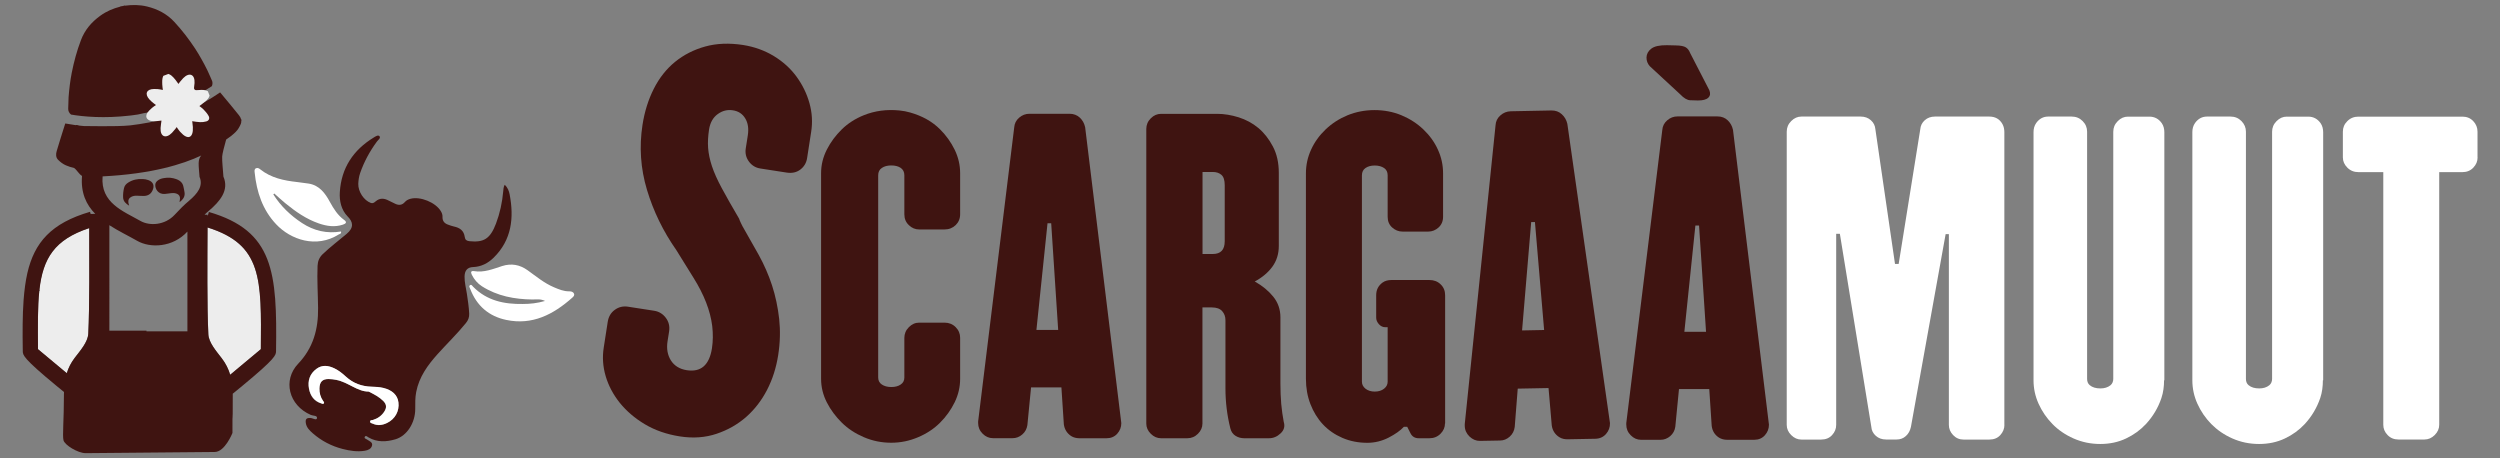
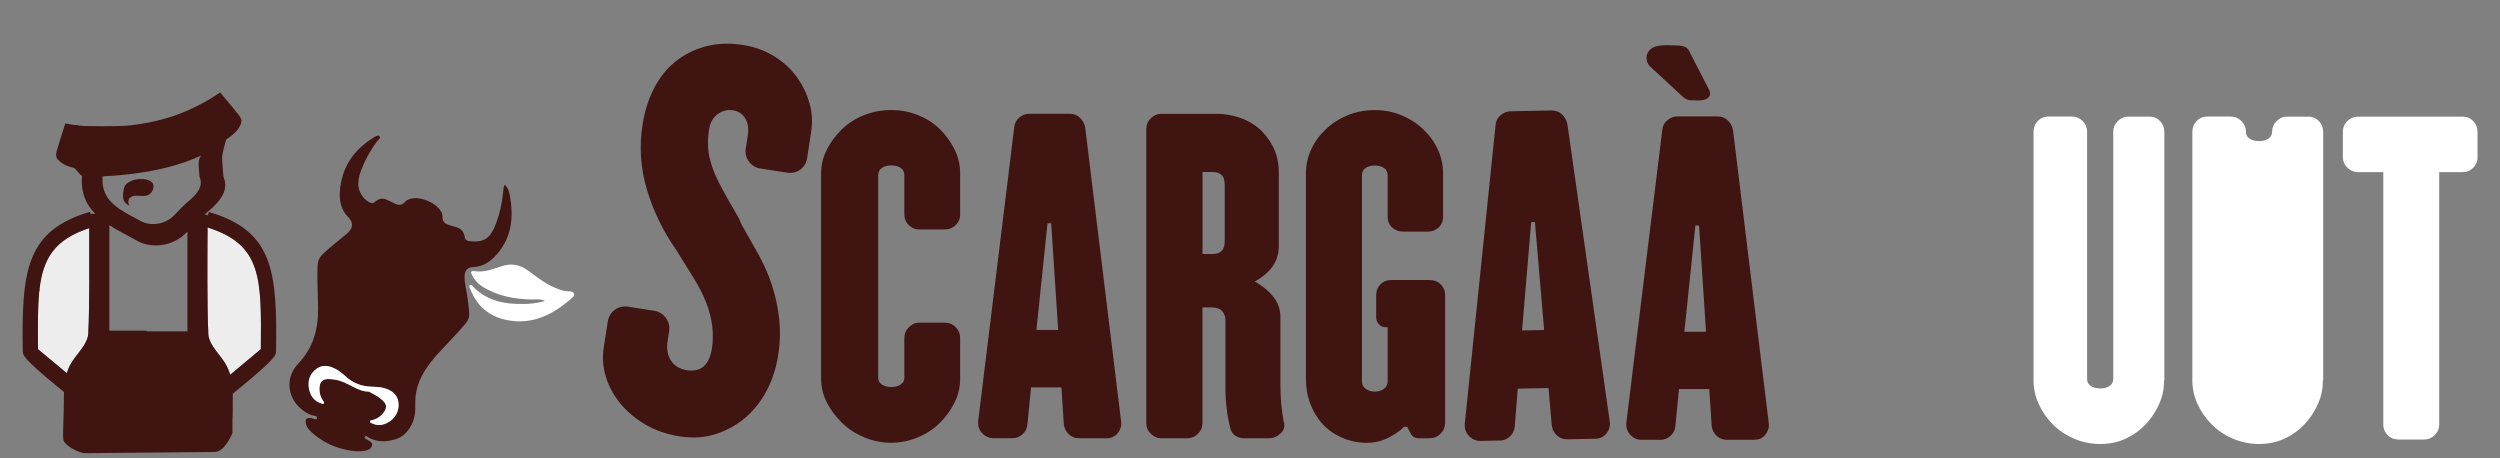
<svg xmlns="http://www.w3.org/2000/svg" version="1.1" id="Livello_1" x="0px" y="0px" viewBox="0 0 340.16 62.36" style="enable-background:new 0 0 340.16 62.36;" xml:space="preserve">
  <rect x="0" y="0" width="340.16" height="62.36" fill="#808080" stroke="none" />
  <style type="text/css">
	.st0{fill:#3F1411;}
	.st1{fill:#FFFFFF;}
	.st2{fill:#EDEDED;}
	.st3{fill:#1E1E1C;}
</style>
  <g>
    <g>
      <path class="st0" d="M68.67,25.14c0.42,0.39,0.58,0.84,0.67,1.29c0.62,3.22,0.28,6.22-2.17,8.63c-0.77,0.76-1.7,1.24-2.82,1.28    c-0.75,0.03-1.12,0.47-1.14,1.26c-0.02,0.81,0.2,1.59,0.32,2.39c0.13,0.89,0.27,1.78,0.31,2.69c0.02,0.5-0.13,0.89-0.45,1.28    c-1.2,1.48-2.56,2.79-3.83,4.2c-1.35,1.5-2.53,3.11-2.93,5.18c-0.15,0.76-0.13,1.54-0.13,2.31c0,1.87-1.11,3.65-2.69,4.12    c-1.22,0.36-2.49,0.44-3.68-0.26c-0.13-0.08-0.36-0.31-0.49-0.08c-0.13,0.23,0.17,0.28,0.31,0.38c0.3,0.22,0.79,0.35,0.67,0.82    c-0.11,0.45-0.55,0.63-0.98,0.7c-1.02,0.17-2.03,0.01-3.01-0.24c-1.52-0.39-2.89-1.1-4.08-2.14c-0.43-0.38-0.85-0.78-0.94-1.4    c-0.07-0.5,0.07-0.7,0.61-0.68c0.32,0.01,0.84,0.37,0.91,0.04c0.08-0.4-0.53-0.32-0.83-0.45c-3.03-1.31-3.86-4.74-1.72-6.98    c2.05-2.16,2.74-4.71,2.7-7.58c-0.02-1.91-0.15-3.82-0.07-5.73c0.03-0.65,0.24-1.14,0.69-1.58c1.03-0.99,2.17-1.84,3.26-2.76    c1.03-0.86,0.89-1.63,0.15-2.37c-0.88-0.89-1.15-2.13-1.07-3.34c0.21-3.29,1.85-5.72,4.6-7.4c0.24-0.15,0.62-0.41,0.8-0.18    c0.2,0.26-0.2,0.5-0.36,0.73c-0.97,1.32-1.74,2.73-2.28,4.29c-0.16,0.47-0.23,0.96-0.25,1.45c-0.03,1.06,0.75,2.26,1.72,2.61    c0.26,0.09,0.46-0.06,0.63-0.21c0.59-0.51,1.19-0.44,1.82-0.1c0.28,0.15,0.57,0.28,0.86,0.42c0.49,0.23,0.93,0.2,1.31-0.24    c0.2-0.23,0.47-0.36,0.76-0.44c1.33-0.36,3.42,0.49,4.13,1.68c0.15,0.24,0.25,0.51,0.23,0.79c-0.02,0.56,0.27,0.88,0.76,1.05    c0.26,0.09,0.52,0.2,0.79,0.25c0.8,0.17,1.36,0.55,1.48,1.44c0.05,0.37,0.25,0.52,0.64,0.56c1.96,0.2,2.82-0.33,3.61-2.4    c0.53-1.41,0.85-2.87,0.98-4.38C68.5,25.74,68.5,25.46,68.67,25.14 M50.16,53.28c0.82,0.4,1.45,0.75,1.97,1.28    c0.45,0.46,0.51,0.89,0.15,1.44c-0.37,0.58-0.9,0.95-1.55,1.15c-0.14,0.04-0.4-0.01-0.39,0.23c0,0.2,0.24,0.21,0.38,0.28    c0.67,0.31,1.32,0.2,1.95-0.11c1.07-0.52,1.67-1.6,1.53-2.78c-0.12-1-0.85-1.69-2.05-1.98c-0.54-0.13-1.09-0.16-1.63-0.17    c-1.32-0.04-2.47-0.46-3.46-1.36c-0.47-0.43-0.97-0.84-1.55-1.12c-0.82-0.41-1.67-0.54-2.46,0.05c-0.91,0.67-1.23,1.61-1.02,2.72    c0.19,0.98,0.71,1.69,1.68,1.99c0.11,0.04,0.26,0.12,0.34-0.01c0.09-0.13-0.04-0.24-0.11-0.34c-0.35-0.51-0.51-1.08-0.49-1.7    c0.03-0.87,0.4-1.27,1.23-1.27c0.36,0,0.72,0.05,1.07,0.12C47.38,52,48.64,53.29,50.16,53.28" />
      <path class="st1" d="M50.16,53.28c-1.52,0.02-2.79-1.28-4.39-1.59c-0.35-0.07-0.71-0.12-1.07-0.12c-0.84,0-1.21,0.4-1.23,1.27    c-0.02,0.62,0.14,1.19,0.49,1.7c0.07,0.1,0.2,0.2,0.11,0.34c-0.09,0.14-0.23,0.05-0.34,0.01c-0.97-0.3-1.49-1.02-1.68-1.99    c-0.21-1.11,0.11-2.05,1.02-2.72c0.79-0.58,1.63-0.45,2.46-0.05c0.58,0.28,1.08,0.69,1.55,1.12c0.99,0.9,2.14,1.32,3.46,1.36    c0.55,0.02,1.09,0.04,1.63,0.17c1.21,0.3,1.94,0.98,2.05,1.98c0.14,1.18-0.46,2.25-1.53,2.78c-0.63,0.31-1.28,0.41-1.95,0.11    c-0.15-0.07-0.38-0.08-0.38-0.28c-0.01-0.24,0.25-0.19,0.39-0.23c0.65-0.2,1.18-0.57,1.55-1.15c0.35-0.55,0.3-0.98-0.15-1.44    C51.61,54.03,50.98,53.68,50.16,53.28" />
-       <path class="st0" d="M21.88,14.93c-0.31,0-0.6,0.11-0.89,0.18L21,15.15c-0.02,0-0.04,0.01-0.06,0.01    c-0.46,0.08-0.92,0.16-1.38,0.24c-0.27,0.06-0.53,0.12-0.8,0.18c-0.29,0.04-0.57,0.08-0.86,0.12c-0.05,0.01-0.11,0.01-0.16,0.02    c-3.59,0.42-6.43,0.15-8.07-0.13c-0.25-0.18-0.41-0.5-0.39-0.81c0.03-0.51,0.02-1.03,0.05-1.54c0.04-0.57,0.1-1.13,0.17-1.7    c0.07-0.54,0.15-1.09,0.26-1.63c0.3-1.51,0.7-3,1.25-4.44c0.52-1.39,1.44-2.47,2.65-3.34c0.83-0.6,1.74-0.98,2.71-1.23l0-0.03    c0.11-0.02,0.22-0.03,0.32-0.05c0.11-0.02,0.21-0.06,0.32-0.08l0.01,0.03c0.98-0.13,1.98-0.13,2.97,0.11    c1.45,0.35,2.71,1,3.72,2.09c1.05,1.13,1.99,2.35,2.84,3.64c0.3,0.46,0.58,0.93,0.85,1.41c0.28,0.5,0.55,1,0.8,1.51    c0.23,0.46,0.41,0.94,0.63,1.41c0.12,0.24,0.1,0.53,0,0.78C27.44,12.63,24.96,14.06,21.88,14.93" />
      <path class="st2" d="M28.24,30.95c-0.02,4.46-0.07,10.69,0.11,14.54c0.06,1.13,1.08,2.29,1.84,3.28c0.54,0.71,0.9,1.44,1.13,2.22    l4.17-3.48C35.57,37.96,35.7,33.28,28.24,30.95" />
      <path class="st2" d="M5.34,39.58c-0.23,2.18-0.2,4.79-0.18,7.93l3.92,3.27c0.23-0.73,0.57-1.42,1.08-2.09    c0.76-1,1.79-2.16,1.85-3.28c0.19-3.81,0.13-9.92,0.11-14.37c-4.72,1.56-6.28,4.12-6.77,8.37c0.02,0.02,0.03,0.05,0.05,0.07    C5.42,39.5,5.4,39.53,5.34,39.58" />
      <path class="st3" d="M5.41,39.48c-0.02-0.02-0.03-0.05-0.05-0.07c-0.01,0.05-0.01,0.11-0.02,0.16C5.4,39.53,5.42,39.5,5.41,39.48" />
      <path class="st0" d="M28.42,28.84l-0.17,0.59c0-0.07,0-0.15,0-0.21l-0.42-0.01c0.17-0.15,0.33-0.32,0.51-0.46    c1.64-1.38,2.85-2.88,2.06-4.72c-0.08-1.23-0.19-1.97-0.17-2.72c0.01-0.32,0.29-1.47,0.54-2.32c0.47-0.31,0.91-0.65,1.31-1.05    c0.3-0.3,0.53-0.7,0.69-1.09c0.06-0.15,0.07-0.29,0.06-0.44c0.02-0.03,0.04-0.06,0.06-0.09c-0.02-0.02-0.05-0.03-0.07-0.05    c-0.05-0.2-0.16-0.4-0.3-0.58c-0.37-0.47-0.75-0.93-1.13-1.39c-0.48-0.58-0.96-1.16-1.44-1.73c-1.18,0.82-3.37,2.17-6.22,3.17    c-1.15,0.38-2.31,0.7-3.48,0.93c-0.88,0.17-1.73,0.29-2.54,0.39c-1.91,0.2-6.17,0.07-6.3,0.09c-0.21-0.02-0.42-0.04-0.61-0.06    c-0.21-0.06-0.39-0.12-0.5-0.06c-0.56-0.08-1.04-0.16-1.42-0.23c-0.22,0.69-0.44,1.37-0.65,2.06c-0.18,0.57-0.35,1.14-0.52,1.71    c-0.12,0.42-0.12,0.85,0.19,1.17c0.3,0.3,0.66,0.58,1.05,0.75c0.37,0.16,0.75,0.28,1.14,0.37c0.39,0.29,0.67,0.85,1.07,1.08    c-0.19,2.31,0.58,3.92,1.8,5.16l-0.63,0.01l-0.08-0.29c-5.28,1.54-7.57,4.17-8.53,8.35c-0.25,1.11-0.41,2.33-0.51,3.67    c-0.15,2.03-0.15,4.33-0.11,6.94c0.01,0.53,0.01,0.95,4.56,4.7c0.33,0.27,0.69,0.56,1.05,0.86c0,0.1-0.01,0.2-0.01,0.3    c0,3.51-0.22,5.64-0.06,6.27c0.16,0.64,1.94,1.75,3.02,1.75c1.08,0,16.15-0.16,17.55-0.16c1.4,0,2.42-2.59,2.42-2.59    c-0.01-6.49,0.04,2.37,0.04-5.19c0-0.05,0-0.1,0-0.15c0.46-0.37,0.91-0.74,1.33-1.09c4.54-3.75,4.55-4.17,4.56-4.7    C37.72,37.03,37.24,31.41,28.42,28.84z M12.01,45.41c-0.05,1.13-1.08,2.29-1.84,3.28c-0.51,0.67-0.86,1.36-1.08,2.09l-3.92-3.27    c-0.02-3.14-0.05-5.75,0.18-7.93c0.01-0.05,0.01-0.11,0.02-0.16c0.49-4.26,2.04-6.82,6.77-8.38C12.14,35.49,12.2,41.6,12.01,45.41    z M13.96,24c6.67-0.33,10.91-1.65,13.42-2.84c-0.24,0.27-0.34,0.62-0.35,1.04c-0.01,0.51,0.06,1.02,0.12,1.86    c0.54,1.26-0.29,2.29-1.41,3.24c-0.69,0.58-1.34,1.23-1.95,1.9c-1.36,1.48-3.46,1.56-4.68,0.86C16.77,28.73,13.65,27.61,13.96,24z     M19.93,45.08v0.04l0-0.13h-5.05V30.64c1.22,0.79,2.58,1.44,3.79,2.13c1.78,1.02,4.84,0.91,6.83-1.26c0,0,0,0,0,0v13.57H19.93z     M35.49,47.51l-4.17,3.48c-0.23-0.77-0.59-1.51-1.13-2.22c-0.76-1-1.79-2.15-1.84-3.28c-0.19-3.86-0.13-10.08-0.11-14.54    C35.7,33.28,35.57,37.96,35.49,47.51z" />
-       <path class="st2" d="M27.69,14.89c-0.16-0.17-0.37-0.31-0.56-0.46c0.28-0.22,0.57-0.43,0.84-0.66c0.24-0.21,0.46-0.44,0.55-0.75    c-0.08-0.22-0.15-0.38-0.23-0.6c-0.26-0.15-0.56-0.19-0.87-0.19c-0.24,0-0.48,0.02-0.72,0.04c-0.18,0.01-0.32-0.14-0.3-0.32    c0.03-0.21,0.06-0.43,0.07-0.65c0,0,0-0.01,0-0.01c0.07-1.19-0.72-1.5-1.55-0.65c-0.15,0.16-0.3,0.33-0.44,0.51    c-0.06,0.08-0.12,0.16-0.2,0.27c-0.14-0.19-0.26-0.38-0.4-0.55c-0.18-0.22-0.36-0.44-0.58-0.61c-0.11-0.09-0.25-0.15-0.39-0.2    c-0.26,0.1-0.43,0.16-0.69,0.26c-0.18,0.37-0.15,0.78-0.14,1.19c0.01,0.24,0.05,0.48,0.08,0.73c-0.25-0.04-0.49-0.11-0.73-0.12    c-0.16-0.01-0.32-0.01-0.47-0.01c-1.02,0-1.32,0.67-0.63,1.42c0.18,0.2,0.39,0.38,0.61,0.55c0.09,0.07,0.18,0.13,0.28,0.21    c-0.19,0.14-0.39,0.25-0.55,0.4c-0.12,0.11-0.25,0.23-0.37,0.35c-0.7,0.69-0.44,1.4,0.54,1.45c0.33,0.02,0.66-0.03,0.99-0.07    c0.03,0,0.07-0.01,0.1-0.01c0.01,0,0.03,0.01,0.04,0.01c-0.04,0.33-0.1,0.66-0.12,0.99c0,0.01,0,0.01,0,0.01    c-0.07,1.19,0.72,1.5,1.55,0.65c0.15-0.16,0.3-0.33,0.44-0.51c0.06-0.08,0.12-0.16,0.2-0.27c0.14,0.2,0.26,0.4,0.41,0.57l0.1,0.11    c1,1.13,1.78,0.82,1.69-0.69c-0.01-0.19-0.03-0.38-0.06-0.57c-0.01-0.07-0.02-0.15-0.03-0.22c0.36,0.05,0.71,0.12,1.07,0.13    c0.28,0.01,0.58-0.02,0.85-0.1c0.36-0.1,0.5-0.42,0.31-0.75C28.21,15.45,27.95,15.16,27.69,14.89z" />
-       <path class="st0" d="M24.43,27.47c0.02-0.11,0.03-0.22,0.05-0.33c0.06-0.41-0.12-0.69-0.51-0.81c-0.22-0.07-0.44-0.08-0.66-0.05    c-0.29,0.04-0.59,0.08-0.88,0.11c-0.91,0.07-1.35-0.7-1.3-1.28c0.02-0.22,0.14-0.39,0.31-0.53c0.25-0.21,0.55-0.3,0.87-0.35    c0.57-0.1,1.13-0.06,1.67,0.14c0.33,0.12,0.63,0.29,0.82,0.6c0.08,0.13,0.13,0.28,0.16,0.43c0.06,0.23,0.09,0.47,0.14,0.71    c0.1,0.52-0.1,0.91-0.48,1.24c-0.05,0.05-0.1,0.09-0.16,0.13L24.43,27.47z" />
      <path class="st0" d="M17.58,27.99c-0.43-0.27-0.81-0.57-0.83-1.13c-0.02-0.44,0.03-0.87,0.13-1.29c0.08-0.33,0.3-0.56,0.57-0.73    c0.59-0.38,1.26-0.52,1.95-0.48c0.26,0.01,0.53,0.05,0.77,0.14c0.69,0.24,0.89,0.78,0.57,1.44c-0.23,0.48-0.62,0.7-1.13,0.72    c-0.32,0.01-0.64-0.02-0.96-0.03c-0.26-0.01-0.5,0.02-0.74,0.13c-0.35,0.16-0.5,0.45-0.44,0.83c0.02,0.09,0.05,0.19,0.07,0.28    C17.56,27.9,17.57,27.94,17.58,27.99" />
      <path class="st1" d="M74.16,40.95c-0.63-0.31-1.19-0.2-1.71-0.2c-2.44-0.03-4.78-0.46-6.88-1.8c-0.59-0.38-1.05-0.92-1.37-1.56    c-0.2-0.39-0.08-0.56,0.3-0.5c1.36,0.23,2.58-0.29,3.82-0.69c1.27-0.4,2.41-0.19,3.48,0.58c1.16,0.83,2.25,1.75,3.58,2.31    c0.66,0.28,1.32,0.56,2.06,0.55c0.26,0,0.52,0.04,0.65,0.3c0.12,0.25-0.06,0.41-0.21,0.55c-2.58,2.3-5.45,3.79-9,3.04    c-2.35-0.49-4.02-1.91-4.9-4.22c-0.06-0.16-0.23-0.38-0.01-0.52c0.19-0.12,0.29,0.11,0.4,0.22c1.88,1.91,4.23,2.39,6.76,2.35    C72.11,41.36,73.09,41.26,74.16,40.95" />
-       <path class="st1" d="M37.19,26.45c1.01,1.6,2.34,2.87,3.91,3.9c1.63,1.07,3.39,1.46,5.3,1.15c0.07,0.32-0.16,0.31-0.29,0.39    c-3.08,1.94-6.56,0.72-8.53-1.37c-1.86-1.97-2.66-4.4-2.93-7.05c-0.02-0.21-0.06-0.45,0.17-0.57c0.22-0.11,0.42,0,0.59,0.14    c1.48,1.18,3.23,1.53,5.03,1.73c0.52,0.06,1.05,0.13,1.57,0.21c1.45,0.24,2.23,1.3,2.88,2.5c0.51,0.93,1.06,1.81,1.93,2.44    c0.43,0.31,0.26,0.5-0.15,0.64c-1.12,0.38-2.22,0.21-3.29-0.16c-1.71-0.59-3.17-1.61-4.56-2.75c-0.52-0.42-1-0.88-1.5-1.32    C37.28,26.37,37.24,26.41,37.19,26.45" />
    </g>
  </g>
  <g>
    <path class="st0" d="M105.88,48.34c-0.27,1.71-0.77,3.28-1.51,4.71c-0.74,1.43-1.68,2.65-2.83,3.67c-1.15,1.01-2.49,1.78-4.03,2.3   c-1.54,0.52-3.21,0.64-5,0.36c-1.8-0.28-3.38-0.83-4.76-1.65c-1.38-0.82-2.51-1.8-3.42-2.92c-0.9-1.13-1.54-2.34-1.92-3.63   c-0.38-1.29-0.47-2.6-0.26-3.91l0.54-3.48c0.11-0.7,0.43-1.25,0.96-1.63c0.53-0.39,1.13-0.53,1.79-0.43l3.55,0.55   c0.66,0.1,1.19,0.42,1.6,0.96c0.41,0.54,0.56,1.16,0.45,1.87l-0.21,1.32c-0.16,1.02,0,1.89,0.46,2.62   c0.47,0.73,1.19,1.17,2.15,1.32c1.93,0.3,3.07-0.69,3.43-2.97c0.15-0.97,0.16-1.97,0.04-3.03c-0.13-1.05-0.41-2.13-0.84-3.23   c-0.43-1.1-1-2.21-1.7-3.33c-0.7-1.12-1.48-2.38-2.34-3.77c-1.8-2.57-3.13-5.31-4-8.21c-0.87-2.9-1.07-5.84-0.61-8.83   c0.28-1.8,0.79-3.44,1.54-4.92c0.75-1.48,1.71-2.7,2.89-3.66c1.18-0.96,2.55-1.66,4.1-2.09c1.55-0.43,3.26-0.5,5.15-0.21   c1.53,0.24,2.92,0.74,4.18,1.5c1.25,0.76,2.28,1.69,3.1,2.81c0.81,1.11,1.4,2.32,1.76,3.61c0.36,1.29,0.44,2.59,0.23,3.91   l-0.55,3.55c-0.1,0.66-0.41,1.18-0.92,1.57c-0.51,0.39-1.14,0.53-1.88,0.41l-3.55-0.55c-0.66-0.1-1.18-0.42-1.57-0.95   c-0.39-0.53-0.53-1.13-0.43-1.78l0.28-1.78c0.14-0.92,0.03-1.69-0.35-2.31c-0.37-0.62-0.94-0.99-1.68-1.1   c-0.75-0.12-1.44,0.06-2.07,0.52c-0.63,0.46-1.02,1.15-1.17,2.07c-0.14,0.92-0.19,1.77-0.13,2.54c0.06,0.77,0.23,1.6,0.52,2.47   c0.29,0.88,0.74,1.88,1.35,3.01c0.61,1.13,1.39,2.51,2.35,4.14c0.06,0.19,0.13,0.37,0.22,0.54c0.09,0.17,0.16,0.33,0.23,0.47   c0.74,1.28,1.48,2.59,2.22,3.92c0.73,1.33,1.34,2.71,1.81,4.15c0.47,1.44,0.79,2.96,0.97,4.56   C106.19,44.98,106.15,46.63,105.88,48.34" />
    <path class="st0" d="M130.64,51.54c0,1.12-0.25,2.19-0.75,3.21c-0.5,1.02-1.16,1.94-1.98,2.76c-0.82,0.82-1.81,1.48-2.99,1.98   c-1.17,0.5-2.39,0.75-3.66,0.75c-1.3,0-2.54-0.25-3.71-0.75c-1.17-0.5-2.18-1.16-3.01-1.98s-1.52-1.74-2.04-2.76   c-0.52-1.02-0.78-2.09-0.78-3.21V23.57c0-1.12,0.26-2.18,0.78-3.21c0.52-1.02,1.2-1.94,2.04-2.76c0.84-0.82,1.84-1.46,3.01-1.93   c1.5-0.6,3.11-0.81,4.83-0.64c0.5,0.05,0.99,0.14,1.47,0.28c1.65,0.47,3,1.23,4.06,2.29c0.82,0.82,1.48,1.74,1.98,2.76   c0.5,1.02,0.75,2.09,0.75,3.21v5.58c0,0.6-0.21,1.09-0.61,1.48c-0.41,0.39-0.91,0.59-1.51,0.59h-3.46c-0.52,0-0.99-0.19-1.4-0.59   c-0.41-0.39-0.61-0.88-0.61-1.48v-5.3c0-0.45-0.17-0.78-0.5-1.01c-0.33-0.22-0.76-0.33-1.28-0.33c-0.52,0-0.95,0.11-1.28,0.34   c-0.34,0.22-0.5,0.56-0.5,1.01v27.51c0,0.41,0.17,0.73,0.5,0.95c0.33,0.22,0.76,0.34,1.28,0.34c0.52,0,0.95-0.11,1.28-0.34   c0.33-0.22,0.5-0.54,0.5-0.95v-5.39c0-0.56,0.2-1.05,0.61-1.46c0.41-0.41,0.87-0.62,1.4-0.62h3.46c0.59,0,1.1,0.2,1.51,0.61   c0.41,0.41,0.61,0.89,0.61,1.45V51.54z" />
    <path class="st0" d="M152.57,57.57c0,0.56-0.19,1.04-0.56,1.45c-0.37,0.41-0.86,0.61-1.45,0.61h-3.69c-0.4,0-0.81-0.09-1.14-0.31   c-0.56-0.38-0.89-0.91-0.98-1.59l-0.33-5.02h-4.13l-0.5,5.13c-0.08,0.52-0.31,0.95-0.7,1.28c-0.39,0.34-0.83,0.5-1.31,0.5h-2.68   c-0.52,0-0.99-0.2-1.4-0.61c-0.41-0.41-0.61-0.89-0.61-1.45v-0.22L138,17.32c0.04-0.52,0.26-0.96,0.67-1.31   c0.41-0.35,0.87-0.53,1.39-0.53h5.47c0.56,0,1.02,0.18,1.4,0.53c0.37,0.35,0.61,0.79,0.72,1.31L152.57,57.57z M143.03,30.38h-0.5   l-1.51,14.51h2.96L143.03,30.38z" />
    <path class="st0" d="M174.67,57.4c0.19,0.6,0.05,1.12-0.42,1.56c-0.47,0.45-1,0.67-1.59,0.67h-3.35c-0.45,0-0.85-0.11-1.2-0.33   c-0.35-0.22-0.59-0.56-0.7-1c-0.45-1.79-0.67-3.61-0.67-5.47v-9.27c0-0.48-0.15-0.89-0.45-1.23c-0.3-0.33-0.76-0.5-1.4-0.5h-1.28   v15.8c0,0.52-0.21,0.99-0.61,1.39c-0.41,0.41-0.89,0.61-1.45,0.61h-3.57c-0.52,0-0.99-0.2-1.4-0.61c-0.41-0.41-0.61-0.87-0.61-1.39   V17.55c0-0.56,0.2-1.04,0.61-1.45c0.41-0.41,0.87-0.61,1.4-0.61h7.65c0.93,0,1.9,0.16,2.9,0.47c1,0.32,1.9,0.8,2.68,1.45   c0.78,0.65,1.44,1.49,1.98,2.51c0.54,1.02,0.81,2.22,0.81,3.6v9.94c0,1.08-0.29,2.02-0.87,2.82c-0.58,0.8-1.39,1.48-2.43,2.04h0.06   c1,0.56,1.83,1.24,2.48,2.04c0.65,0.8,0.98,1.74,0.98,2.82v9.04c0,0.97,0.04,1.88,0.11,2.74C174.41,55.8,174.52,56.62,174.67,57.4    M166.64,25.19c0-0.67-0.15-1.14-0.45-1.4c-0.3-0.26-0.69-0.39-1.17-0.39h-1.4v11.16h1.4c1.08,0,1.62-0.58,1.62-1.73V25.19z" />
    <path class="st0" d="M196.61,57.62c0,0.52-0.2,0.99-0.61,1.4c-0.41,0.41-0.91,0.61-1.51,0.61h-1.45c-0.52,0-0.89-0.22-1.12-0.67   l-0.45-0.89h-0.45c-0.48,0.52-1.18,1.01-2.09,1.48c-0.91,0.46-1.87,0.7-2.88,0.7c-1.23,0-2.36-0.22-3.4-0.67   c-1.04-0.45-1.92-1.06-2.65-1.84c-0.73-0.78-1.29-1.7-1.7-2.76c-0.41-1.06-0.61-2.21-0.61-3.43V23.58c0-1.12,0.23-2.19,0.7-3.21   c0.46-1.02,1.12-1.94,1.98-2.76c0.86-0.82,1.85-1.46,2.99-1.93c1.14-0.46,2.35-0.7,3.66-0.7c1.3,0,2.52,0.23,3.66,0.7   c1.13,0.47,2.13,1.11,2.99,1.93c0.86,0.82,1.52,1.74,1.98,2.76c0.47,1.02,0.7,2.09,0.7,3.21v5.92c0,0.6-0.21,1.08-0.61,1.45   c-0.41,0.37-0.88,0.56-1.4,0.56h-3.52c-0.52,0-0.99-0.19-1.4-0.56c-0.41-0.37-0.61-0.86-0.61-1.45v-5.64c0-0.45-0.16-0.78-0.49-1   c-0.33-0.22-0.75-0.34-1.26-0.34c-0.51,0-0.93,0.11-1.26,0.34c-0.33,0.22-0.49,0.56-0.49,1v28.08c0,0.37,0.16,0.69,0.49,0.95   c0.33,0.26,0.75,0.39,1.26,0.39c0.51,0,0.93-0.13,1.26-0.39c0.33-0.26,0.49-0.58,0.49-0.95v-7.42h-0.33   c-0.33,0-0.62-0.14-0.87-0.42c-0.24-0.28-0.36-0.57-0.36-0.87v-3.07c0-0.72,0.29-1.29,0.86-1.71c0.34-0.25,0.77-0.35,1.2-0.35h5.2   c0.59,0,1.1,0.19,1.51,0.59c0.41,0.39,0.61,0.88,0.61,1.48V57.62z" />
    <path class="st0" d="M219.06,57.57c0.01,0.57-0.17,1.06-0.54,1.48c-0.37,0.42-0.86,0.64-1.46,0.65l-3.74,0.07   c-0.41,0.01-0.82-0.07-1.16-0.29c-0.58-0.37-0.92-0.9-1.02-1.59l-0.44-5.09l-4.19,0.08l-0.41,5.21c-0.07,0.53-0.29,0.97-0.68,1.32   c-0.39,0.35-0.83,0.53-1.32,0.53l-2.72,0.05c-0.53,0.01-1-0.19-1.43-0.59c-0.42-0.41-0.64-0.89-0.65-1.46l0-0.23l4.19-40.66   c0.03-0.53,0.24-0.98,0.65-1.34c0.41-0.37,0.88-0.55,1.4-0.57l5.54-0.11c0.57-0.01,1.04,0.16,1.42,0.51   c0.39,0.35,0.64,0.79,0.76,1.31L219.06,57.57z M208.85,30.21l-0.51,0.01l-1.24,14.74l3-0.06L208.85,30.21z" />
-     <path class="st1" d="M272.73,57.81c0,0.52-0.19,0.98-0.56,1.39c-0.37,0.41-0.87,0.61-1.5,0.61h-3.5c-0.56,0-1.03-0.2-1.42-0.61   c-0.39-0.41-0.58-0.87-0.58-1.39V31.86h-0.44l-4.72,26.22c-0.11,0.52-0.34,0.94-0.69,1.25c-0.35,0.32-0.77,0.47-1.25,0.47h-1.45   c-0.56,0-1.02-0.17-1.39-0.5c-0.37-0.33-0.58-0.74-0.61-1.22l-4.28-26.27h-0.5v26c0,0.52-0.18,0.98-0.56,1.39   c-0.37,0.41-0.87,0.61-1.5,0.61h-2.67c-0.52,0-0.98-0.2-1.39-0.61c-0.41-0.41-0.61-0.87-0.61-1.39V17.92c0-0.56,0.2-1.04,0.61-1.45   c0.41-0.41,0.87-0.61,1.39-0.61h8.06c0.56,0,1.02,0.17,1.39,0.5c0.37,0.33,0.57,0.74,0.61,1.22l2.67,18.33h0.5l2.94-18.33   c0.04-0.48,0.24-0.89,0.61-1.22c0.37-0.33,0.83-0.5,1.39-0.5h7.39c0.81,0,1.41,0.34,1.79,1.02c0.19,0.34,0.26,0.73,0.26,1.12V57.81   z" />
    <path class="st1" d="M294.45,51.75c0,0.82-0.1,1.64-0.36,2.41c-0.45,1.34-1.16,2.51-2.1,3.53c-0.76,0.82-1.66,1.47-2.71,1.97   c-1.05,0.5-2.22,0.75-3.51,0.75c-1.29,0-2.5-0.25-3.63-0.75c-1.13-0.5-2.09-1.16-2.88-1.97c-0.79-0.81-1.42-1.73-1.88-2.75   c-0.46-1.02-0.69-2.08-0.69-3.19V17.97c0-0.44,0.11-0.88,0.37-1.24c0.42-0.58,0.96-0.87,1.62-0.87h3.2c0.59,0,1.08,0.2,1.49,0.61   c0.41,0.41,0.61,0.89,0.61,1.45v33.65c0,0.32,0.11,0.64,0.36,0.84c0.36,0.3,0.84,0.44,1.45,0.44c0.55,0,1.01-0.14,1.37-0.43   c0.25-0.2,0.38-0.53,0.38-0.85V17.93c0-0.56,0.2-1.04,0.61-1.45c0.4-0.41,0.86-0.61,1.38-0.61h2.92c0.71,0,1.27,0.3,1.69,0.89   c0.25,0.36,0.35,0.8,0.35,1.24V51.75z" />
-     <path class="st1" d="M316.06,51.75c0,0.82-0.1,1.64-0.36,2.41c-0.46,1.34-1.16,2.51-2.1,3.53c-0.76,0.82-1.66,1.47-2.71,1.97   c-1.05,0.5-2.22,0.75-3.51,0.75c-1.29,0-2.5-0.25-3.63-0.75c-1.13-0.5-2.08-1.16-2.88-1.97c-0.79-0.81-1.42-1.73-1.88-2.75   c-0.46-1.02-0.69-2.08-0.69-3.19V17.97c0-0.44,0.11-0.88,0.37-1.24c0.42-0.58,0.96-0.87,1.62-0.87h3.2c0.59,0,1.08,0.2,1.49,0.61   c0.4,0.41,0.61,0.89,0.61,1.45v33.65c0,0.32,0.11,0.64,0.36,0.84c0.36,0.3,0.84,0.44,1.45,0.44c0.55,0,1.01-0.14,1.37-0.43   c0.25-0.2,0.38-0.53,0.38-0.85V17.93c0-0.56,0.2-1.04,0.61-1.45c0.41-0.41,0.86-0.61,1.38-0.61h2.92c0.71,0,1.27,0.3,1.69,0.89   c0.25,0.36,0.35,0.8,0.35,1.24V51.75z" />
+     <path class="st1" d="M316.06,51.75c0,0.82-0.1,1.64-0.36,2.41c-0.46,1.34-1.16,2.51-2.1,3.53c-0.76,0.82-1.66,1.47-2.71,1.97   c-1.05,0.5-2.22,0.75-3.51,0.75c-1.29,0-2.5-0.25-3.63-0.75c-1.13-0.5-2.08-1.16-2.88-1.97c-0.79-0.81-1.42-1.73-1.88-2.75   c-0.46-1.02-0.69-2.08-0.69-3.19V17.97c0-0.44,0.11-0.88,0.37-1.24c0.42-0.58,0.96-0.87,1.62-0.87h3.2c0.59,0,1.08,0.2,1.49,0.61   c0.4,0.41,0.61,0.89,0.61,1.45c0,0.32,0.11,0.64,0.36,0.84c0.36,0.3,0.84,0.44,1.45,0.44c0.55,0,1.01-0.14,1.37-0.43   c0.25-0.2,0.38-0.53,0.38-0.85V17.93c0-0.56,0.2-1.04,0.61-1.45c0.41-0.41,0.86-0.61,1.38-0.61h2.92c0.71,0,1.27,0.3,1.69,0.89   c0.25,0.36,0.35,0.8,0.35,1.24V51.75z" />
    <path class="st1" d="M337.11,21.42c0,0.52-0.19,0.98-0.58,1.39c-0.39,0.41-0.88,0.61-1.47,0.61h-3.17V57.8   c0,0.52-0.2,0.98-0.61,1.39c-0.41,0.41-0.87,0.61-1.39,0.61h-3.56c-0.59,0-1.08-0.2-1.47-0.61c-0.39-0.41-0.58-0.87-0.58-1.39   V23.42h-3.39c-0.59,0-1.09-0.2-1.5-0.61c-0.41-0.41-0.61-0.87-0.61-1.39v-3.5c0-0.56,0.2-1.04,0.61-1.44   c0.41-0.41,0.91-0.61,1.5-0.61h14.16c0.59,0,1.08,0.2,1.47,0.61c0.39,0.41,0.58,0.89,0.58,1.44V21.42z" />
    <path class="st0" d="M240.69,57.78c0,0.56-0.19,1.04-0.56,1.45c-0.37,0.41-0.85,0.61-1.45,0.61h-3.67c-0.4,0-0.8-0.09-1.14-0.31   c-0.56-0.37-0.88-0.9-0.97-1.58l-0.33-5.01h-4.12l-0.5,5.12c-0.07,0.52-0.31,0.95-0.69,1.28c-0.39,0.33-0.83,0.5-1.31,0.5h-2.67   c-0.52,0-0.98-0.2-1.39-0.61c-0.41-0.41-0.61-0.89-0.61-1.45v-0.22l4.9-39.88c0.04-0.52,0.26-0.95,0.67-1.31   c0.41-0.35,0.87-0.53,1.39-0.53h5.45c0.56,0,1.02,0.18,1.39,0.53c0.37,0.35,0.61,0.79,0.72,1.31L240.69,57.78z M231.18,30.69h-0.5   l-1.5,14.46h2.95L231.18,30.69z" />
    <path class="st0" d="M232.58,12.28c0.17,0.42,0.12,0.76-0.14,1.01c-0.27,0.26-0.75,0.39-1.44,0.38l-1.03-0.03   c-0.39-0.01-0.85-0.27-1.36-0.81L224.47,9c-0.3-0.34-0.45-0.74-0.44-1.19c0.01-0.45,0.22-0.85,0.64-1.18   c0.42-0.33,1.13-0.49,2.13-0.48l1.22,0.03c0.65,0.01,1.11,0.1,1.37,0.27c0.26,0.17,0.45,0.43,0.58,0.77L232.58,12.28z" />
  </g>
</svg>